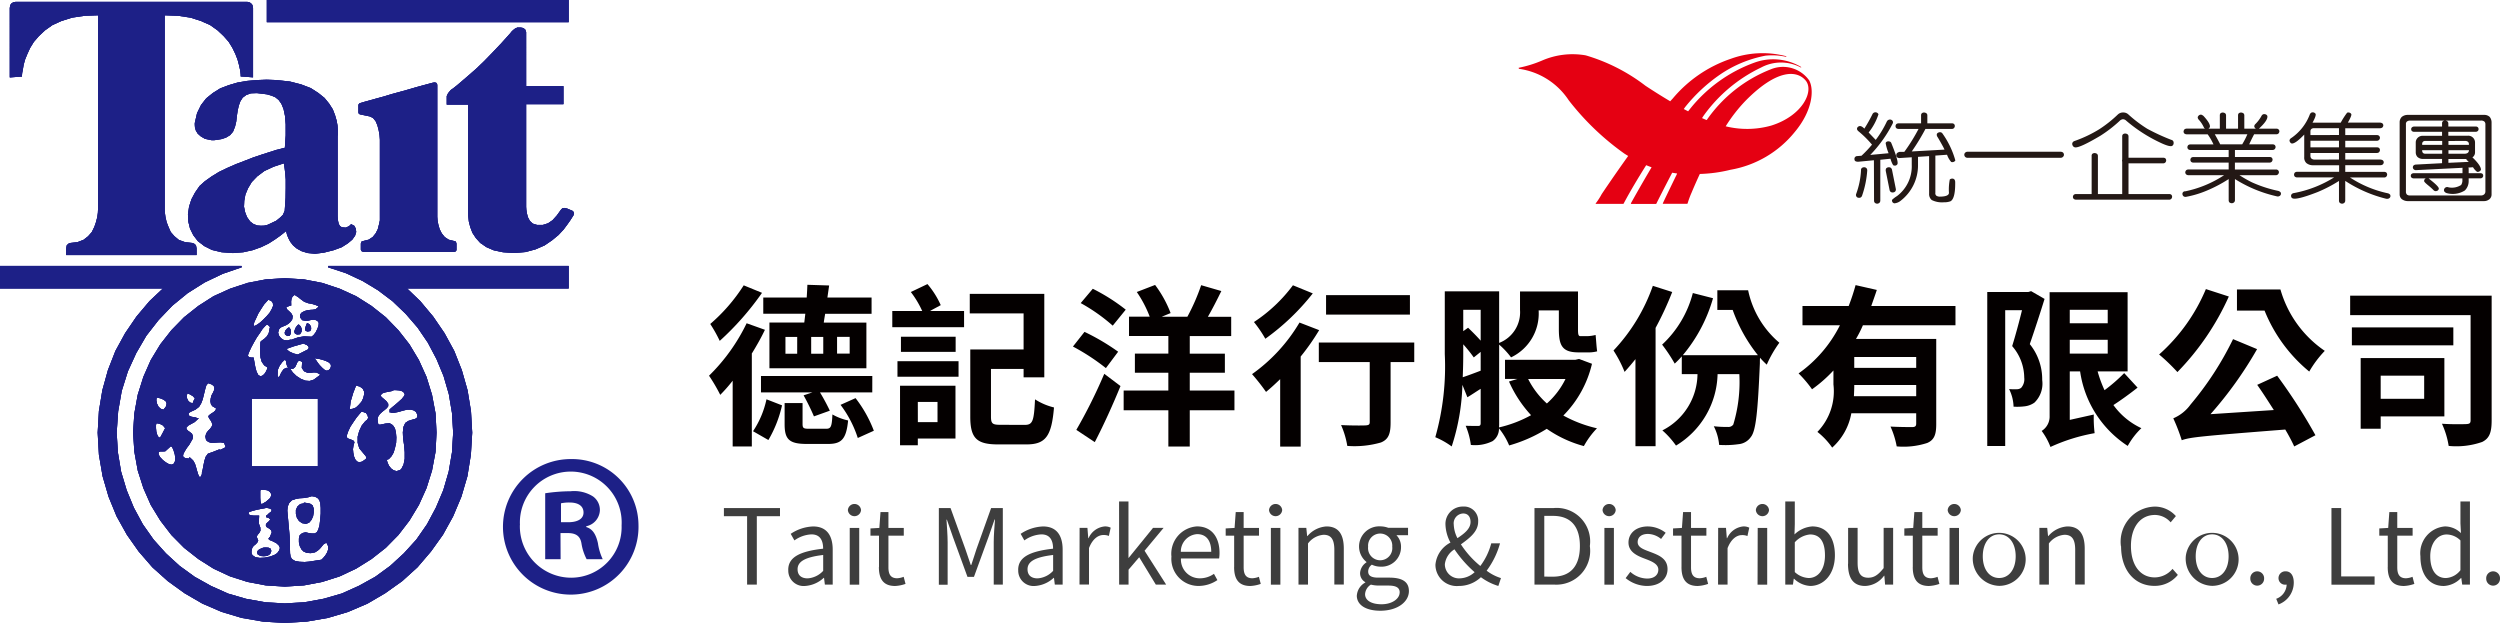
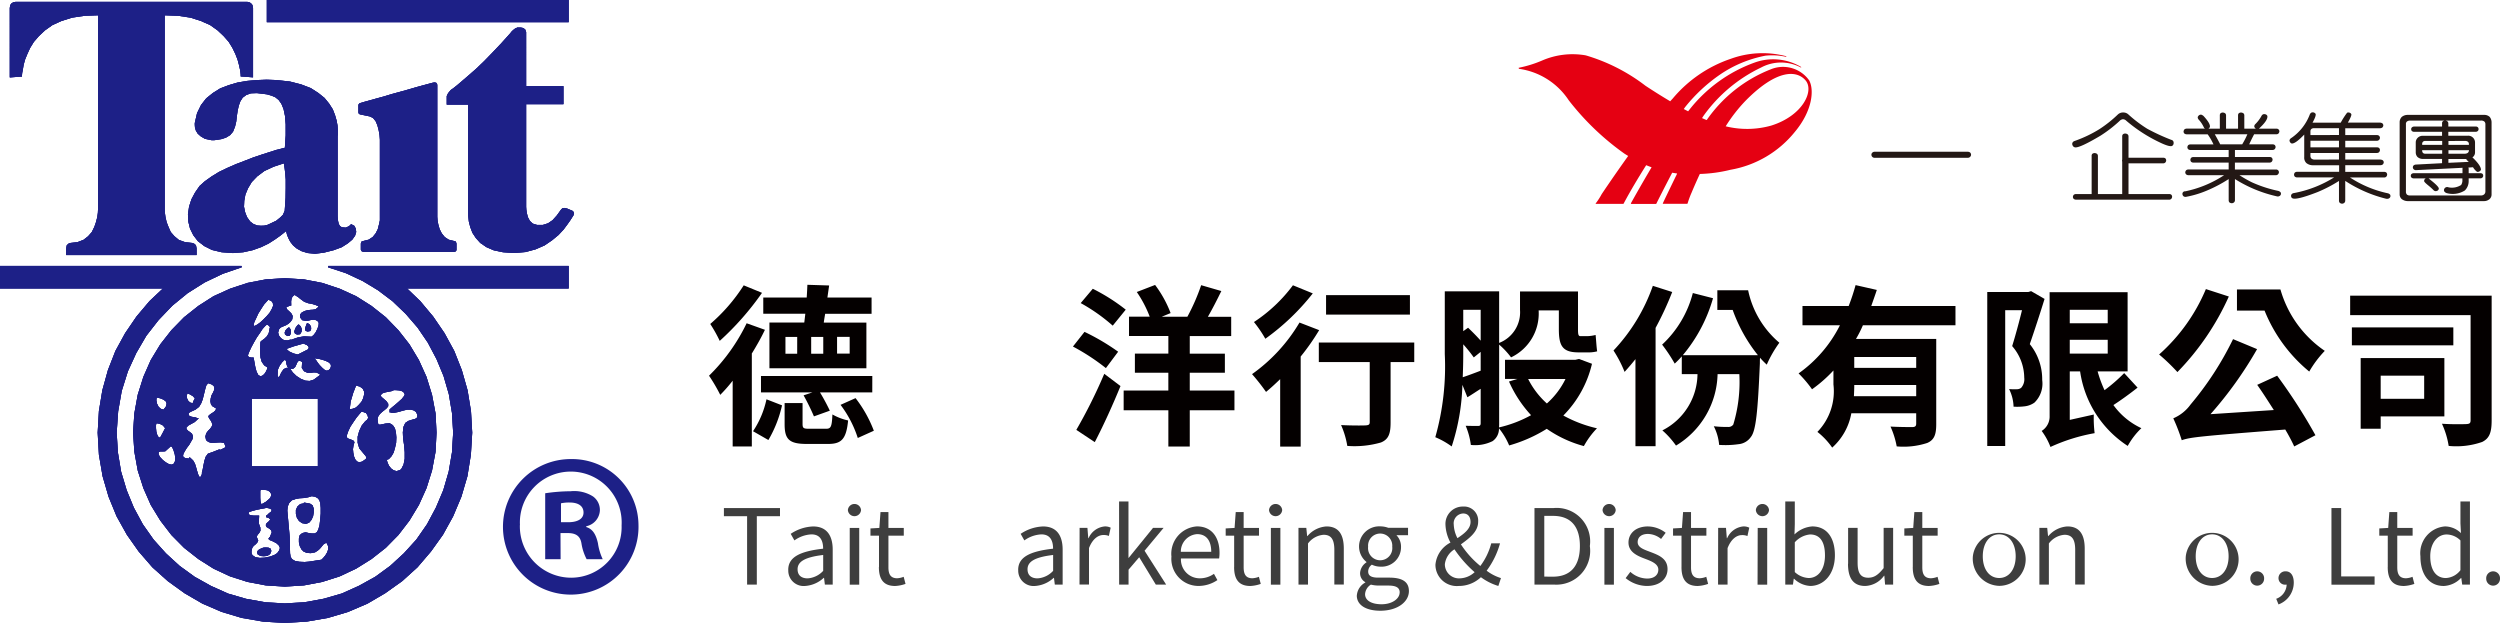
<svg xmlns="http://www.w3.org/2000/svg" width="135.273" height="33.707" viewBox="0 0 135.273 33.707">
  <defs>
    <clipPath id="a">
      <rect width="135.273" height="33.707" transform="translate(0 0)" fill="none" />
    </clipPath>
  </defs>
  <g transform="translate(0 0)">
    <g clip-path="url(#a)">
-       <path d="M104.382,8.448l-.6.039v.442a2.416,2.416,0,0,1-.942,1.936.609.609,0,0,1-.344.137.189.189,0,0,1-.1-.069.232.232,0,0,1-.022-.115,1.538,1.538,0,0,1,.269-.207,2.011,2.011,0,0,0,.8-1.682V8.51l-.626.04a.219.219,0,0,1-.149-.028.153.153,0,0,1-.063-.115.192.192,0,0,1,.04-.121.334.334,0,0,1,.144-.069h.252a9.832,9.832,0,0,0,.77-1.24h-1.074a.211.211,0,0,1-.126-.039.159.159,0,0,1-.046-.116.184.184,0,0,1,.046-.109.2.2,0,0,1,.126-.04h1.211v-.43a.155.155,0,0,1,.041-.115.2.2,0,0,1,.126-.041.264.264,0,0,1,.12.041.144.144,0,0,1,.052.115v.43h1.32a.188.188,0,0,1,.121.034.157.157,0,0,1,.046.115.188.188,0,0,1-.046.11.165.165,0,0,1-.121.045h-1.423a11.406,11.406,0,0,1-.741,1.218l1.774-.1c-.027-.053-.053-.107-.08-.16-.157-.284-.26-.463-.311-.54a.211.211,0,0,1-.028-.127.119.119,0,0,1,.069-.085A.2.2,0,0,1,105,7.156a.155.155,0,0,1,.109.073,4.684,4.684,0,0,1,.694,1.453.185.185,0,0,1-.1.081.182.182,0,0,1-.126,0,1.178,1.178,0,0,1-.224-.39l-.632.045v2.016a.167.167,0,0,0,.069.166.372.372,0,0,0,.155.04c.341,0,.511-.072.511-.206a2.792,2.792,0,0,1,.046-.724.217.217,0,0,1,.155-.045.142.142,0,0,1,.11.069.289.289,0,0,1,.027.125V9.94q0,.792-.246.947a.933.933,0,0,1-.362.058,1.237,1.237,0,0,1-.66-.121.42.42,0,0,1-.143-.35Zm-2.986.223-.849.081a.332.332,0,0,1-.138-.024.11.11,0,0,1-.064-.1.154.154,0,0,1,.029-.126.158.158,0,0,1,.132-.057l.218-.018a6.421,6.421,0,0,0,.569-.6,5.663,5.663,0,0,0-.73-.722A.242.242,0,0,1,100.484,7a.135.135,0,0,1,.028-.115.18.18,0,0,1,.109-.063c.069-.011.155.034.258.138a8.214,8.214,0,0,0,.443-.792.175.175,0,0,1,.109-.086.184.184,0,0,1,.212.1,3.1,3.1,0,0,1-.533.988l.384.4a5.52,5.52,0,0,0,.6-.993.191.191,0,0,1,.229-.1.167.167,0,0,1,.093.08.146.146,0,0,1-.007.132,7.039,7.039,0,0,1-1.211,1.694l.993-.092a2.486,2.486,0,0,1-.16-.551.129.129,0,0,1,.08-.081.191.191,0,0,1,.137,0,.137.137,0,0,1,.093.091q.413,1.015.322,1.142a.181.181,0,0,1-.1.069.215.215,0,0,1-.126-.023,1.237,1.237,0,0,1-.144-.35l-.551.057v2.21a.172.172,0,0,1-.051.122.211.211,0,0,1-.121.045.225.225,0,0,1-.12-.045.166.166,0,0,1-.047-.122Zm-.7.54a.157.157,0,0,1,.052-.126.22.22,0,0,1,.126-.035.172.172,0,0,1,.12.051.179.179,0,0,1,.041.121,5.21,5.21,0,0,1-.276,1.356.182.182,0,0,1-.081.108.187.187,0,0,1-.131.012.132.132,0,0,1-.1-.069.151.151,0,0,1-.012-.132,4.359,4.359,0,0,0,.264-1.286m1.676-.023.207,1.033a.165.165,0,0,1-.029.132.159.159,0,0,1-.109.058.206.206,0,0,1-.126-.017.17.17,0,0,1-.075-.116l-.207-1.033a.249.249,0,0,1,.018-.126.2.2,0,0,1,.247-.045.179.179,0,0,1,.074.114" fill="#231815" />
-       <path d="M106.474,8.211H111.5a.216.216,0,0,1,.126.041.165.165,0,0,1,.052.12.148.148,0,0,1-.052.115.167.167,0,0,1-.126.051h-5.029a.17.17,0,0,1-.132-.045.165.165,0,0,1-.052-.121.147.147,0,0,1,.052-.115.178.178,0,0,1,.132-.046" fill="#231815" />
+       <path d="M106.474,8.211a.216.216,0,0,1,.126.041.165.165,0,0,1,.052.12.148.148,0,0,1-.052.115.167.167,0,0,1-.126.051h-5.029a.17.17,0,0,1-.132-.045.165.165,0,0,1-.052-.121.147.147,0,0,1,.052-.115.178.178,0,0,1,.132-.046" fill="#231815" />
      <path d="M114.883,6.45a.3.3,0,0,0-.2.1,7.144,7.144,0,0,1-1.027.792q-1.188.706-1.4.626a.171.171,0,0,1-.109-.1.173.173,0,0,1-.011-.138.189.189,0,0,1,.114-.1,6.87,6.87,0,0,0,1.332-.632A6.654,6.654,0,0,0,114.59,6.2a.408.408,0,0,1,.293-.114.4.4,0,0,1,.275.1,7.01,7.01,0,0,0,1.028.781,11.289,11.289,0,0,0,1.3.6.149.149,0,0,1,.116.092.23.23,0,0,1-.006.167.544.544,0,0,1-.046.057c-.08.068-.329,0-.746-.206a8.1,8.1,0,0,1-1.752-1.143.255.255,0,0,0-.171-.081M113.177,10.5V8.437a.143.143,0,0,1,.04-.115.2.2,0,0,1,.126-.04.263.263,0,0,1,.122.04.147.147,0,0,1,.051.115V10.5h1.315V8.748a.2.2,0,0,1,0-.116V7.381a.153.153,0,0,1,.04-.115A.2.2,0,0,1,115,7.225a.249.249,0,0,1,.12.041.147.147,0,0,1,.052.115V8.535h1.872a.192.192,0,0,1,.121.033.162.162,0,0,1,.045.116.182.182,0,0,1-.045.109.167.167,0,0,1-.121.046h-1.872V10.5h2.194a.185.185,0,0,1,.12.034.154.154,0,0,1,.045.115.176.176,0,0,1-.045.109.159.159,0,0,1-.12.047h-5.03a.223.223,0,0,1-.126-.041.155.155,0,0,1-.046-.115.188.188,0,0,1,.046-.109.2.2,0,0,1,.126-.04Z" fill="#231815" />
      <path d="M120.931,9.689v1.142a.161.161,0,0,1-.051.121.207.207,0,0,1-.121.045.242.242,0,0,1-.121-.04.171.171,0,0,1-.046-.126V9.689a7.462,7.462,0,0,1-1.142.607,5.35,5.35,0,0,1-1.142.35.186.186,0,0,1-.144-.016.16.16,0,0,1-.069-.1.138.138,0,0,1,.149-.178,6.041,6.041,0,0,0,2.1-.872h-1.929a.192.192,0,0,1-.126-.046.154.154,0,0,1-.046-.109.188.188,0,0,1,.046-.109.181.181,0,0,1,.126-.046h2.176V8.8h-1.9a.215.215,0,0,1-.127-.04.169.169,0,0,1-.045-.115.194.194,0,0,1,.045-.109.206.206,0,0,1,.127-.039h1.9v-.38h-2.061a.207.207,0,0,1-.126-.04.152.152,0,0,1-.046-.115.182.182,0,0,1,.046-.109.2.2,0,0,1,.126-.04h1.24a3.188,3.188,0,0,0-.315-.545h-1.132a.209.209,0,0,1-.126-.041.152.152,0,0,1-.046-.115A.209.209,0,0,1,118.2,7a.2.2,0,0,1,.126-.04h.988a.153.153,0,0,1-.069-.075,1.618,1.618,0,0,0-.281-.419.183.183,0,0,1-.047-.127.19.19,0,0,1,.07-.1.163.163,0,0,1,.12-.035.368.368,0,0,1,.127.075c.26.284.373.484.338.6a.205.205,0,0,1-.074.082h.615V6.244a.159.159,0,0,1,.039-.115.206.206,0,0,1,.126-.04.252.252,0,0,1,.121.04.149.149,0,0,1,.051.115v.718h.649V6.244a.159.159,0,0,1,.04-.115.207.207,0,0,1,.127-.04.256.256,0,0,1,.121.04.149.149,0,0,1,.051.115v.718h.621c-.054-.047-.081-.084-.081-.116a.159.159,0,0,1,.051-.125,1.869,1.869,0,0,0,.339-.449.18.18,0,0,1,.1-.091.2.2,0,0,1,.133.011.154.154,0,0,1,.085.086V6.29c.019.149-.133.373-.458.672h.941a.165.165,0,0,1,.121.04.15.15,0,0,1,.046.108.2.2,0,0,1-.046.11.163.163,0,0,1-.121.046h-1.2c-.083.157-.173.338-.268.545h1.262a.172.172,0,0,1,.12.035.154.154,0,0,1,.047.114.184.184,0,0,1-.047.109.155.155,0,0,1-.12.046h-2.032v.38H122.8a.182.182,0,0,1,.121.034.153.153,0,0,1,.046.114.185.185,0,0,1-.046.109.163.163,0,0,1-.121.046h-1.871v.374h2.216a.164.164,0,0,1,.121.04.157.157,0,0,1,.045.115.179.179,0,0,1-.045.1.151.151,0,0,1-.121.053h-1.969a6.429,6.429,0,0,0,.671.384,6.923,6.923,0,0,0,1.43.466.246.246,0,0,1,.126.08.143.143,0,0,1-.068.2.181.181,0,0,1-.144.012,7.179,7.179,0,0,1-2.262-.935m-.8-1.878h1.195a4.115,4.115,0,0,0,.28-.545H119.84c.169.3.266.485.293.545" fill="#231815" />
      <path d="M126.307,9.6H124.3a.209.209,0,0,1-.126-.04.158.158,0,0,1-.045-.115.183.183,0,0,1,.045-.109.2.2,0,0,1,.126-.04h2.268V8.941h-1.4a.549.549,0,0,1-.373-.12.4.4,0,0,1-.115-.322V7.282c-.314.329-.535.49-.666.483a.127.127,0,0,1-.1-.076.134.134,0,0,1-.022-.126A.24.24,0,0,1,124,7.455a2.705,2.705,0,0,0,.982-1.263.214.214,0,0,1,.087-.1.206.206,0,0,1,.126-.006.192.192,0,0,1,.1.075c.027.068-.029.228-.166.477h1.526A4.034,4.034,0,0,1,127,6.1a.159.159,0,0,1,.127-.005.162.162,0,0,1,.1.08q.029.069-.144.384a.424.424,0,0,0-.04.076h1.733a.255.255,0,0,1,.133.04.156.156,0,0,1,.051.108.183.183,0,0,1-.046.109.2.2,0,0,1-.138.047H126.9V7.31h1.71a.166.166,0,0,1,.122.041.155.155,0,0,1,.045.115.188.188,0,0,1-.045.1.159.159,0,0,1-.122.052H126.9v.355h1.71a.191.191,0,0,1,.122.035.156.156,0,0,1,.045.116.194.194,0,0,1-.045.108.164.164,0,0,1-.122.045H126.9v.357H128.8a.27.27,0,0,1,.131.04.153.153,0,0,1,.052.109.185.185,0,0,1-.046.109.2.2,0,0,1-.137.046H126.9V9.3h2.1a.19.19,0,0,1,.121.034.159.159,0,0,1,.046.115.188.188,0,0,1-.046.11.162.162,0,0,1-.121.045h-1.843a6.009,6.009,0,0,0,2.05.855.232.232,0,0,1,.12.075.151.151,0,0,1,.012.115.157.157,0,0,1-.086.092.232.232,0,0,1-.144.012,7.138,7.138,0,0,1-2.21-.965v1.067a.172.172,0,0,1-.051.122.208.208,0,0,1-.121.045.229.229,0,0,1-.121-.045.165.165,0,0,1-.046-.122V9.791a7.592,7.592,0,0,1-1.154.6q-1.176.458-1.372.333a.121.121,0,0,1-.063-.1.134.134,0,0,1,.028-.115.19.19,0,0,1,.122-.062,6.257,6.257,0,0,0,2.181-.851m.258-2.291V6.938h-1.332a.219.219,0,0,0-.166.045.177.177,0,0,0-.046.138V7.31Zm0,.311h-1.544v.355h1.544Zm0,1.016V8.28h-1.544v.138a.215.215,0,0,0,.052.161.28.28,0,0,0,.189.058Z" fill="#231815" />
      <path d="M134.406,10.882h-4.111a.543.543,0,0,1-.338-.109.328.328,0,0,1-.114-.264V6.627a.409.409,0,0,1,.114-.3.5.5,0,0,1,.338-.11h4.111a.418.418,0,0,1,.311.11.479.479,0,0,1,.1.3v3.882a.335.335,0,0,1-.109.264.456.456,0,0,1-.3.109m-.177-4.357h-3.835a.261.261,0,0,0-.166.057.175.175,0,0,0-.047.138v3.633a.229.229,0,0,0,.052.173.234.234,0,0,0,.161.051h3.835a.262.262,0,0,0,.189-.063.215.215,0,0,0,.063-.161V6.72a.194.194,0,0,0-.057-.144.272.272,0,0,0-.195-.051m-2.968,3.128h-.655a.2.2,0,0,1-.12-.04.126.126,0,0,1-.041-.1.119.119,0,0,1,.041-.1.18.18,0,0,1,.12-.041h2.635V9.136a.232.232,0,0,1,.006-.057l-2.5.126a.163.163,0,0,1-.132-.034.144.144,0,0,1-.058-.1.149.149,0,0,1,.035-.115.217.217,0,0,1,.137-.052l1.407-.074V8.6h-1.022a.433.433,0,0,1-.31-.109.366.366,0,0,1-.092-.259V7.707a.351.351,0,0,1,.115-.259.377.377,0,0,1,.287-.1h1.022V7.133h-1.51a.209.209,0,0,1-.121-.04.145.145,0,0,1-.04-.1.126.126,0,0,1,.04-.1.17.17,0,0,1,.121-.045h1.51V6.679a.144.144,0,0,1,.04-.114.2.2,0,0,1,.127-.04.252.252,0,0,1,.12.04.143.143,0,0,1,.052.114v.167h1.481a.156.156,0,0,1,.115.04.132.132,0,0,1,.04.1.125.125,0,0,1-.04.1.158.158,0,0,1-.115.046h-1.481v.212h1.045a.367.367,0,0,1,.4.362v.528a.331.331,0,0,1-.11.259.036.036,0,0,0-.028.022l.017.018q.442.43.442.649a.181.181,0,0,1-.08.091.176.176,0,0,1-.132.024.887.887,0,0,1-.219-.248l-.252.018a.157.157,0,0,1,.018.068v.235h.631a.174.174,0,0,1,.114.035.129.129,0,0,1,.04.1.12.12,0,0,1-.04.1.153.153,0,0,1-.114.046h-.631v.155a.709.709,0,0,1-.207.5,1.231,1.231,0,0,1-.982.143.247.247,0,0,1-.126-.086.144.144,0,0,1-.012-.127.173.173,0,0,1,.235-.1.919.919,0,0,0,.684-.127.452.452,0,0,0,.068-.27V9.653H131.4a.091.091,0,0,1,.045.03c.349.27.521.445.517.521a.151.151,0,0,1-.051.1.237.237,0,0,1-.121.04.177.177,0,0,1-.126-.069c-.065-.065-.144-.136-.235-.212-.173-.138-.259-.225-.259-.259A.131.131,0,0,1,131.2,9.7l.024-.029.04-.017m2.245-.964a.131.131,0,0,1-.058-.086h-.97v.206l1.1-.051a.64.64,0,0,0-.069-.069m-1.367-.373v-.19h-1.085a.225.225,0,0,0,.04.143.179.179,0,0,0,.144.047Zm.339-.19v.19h.9a.269.269,0,0,0,.154-.052.219.219,0,0,0,.057-.138Zm-.339-.287V7.627h-.9a.177.177,0,0,0-.144.046.174.174,0,0,0-.04.12v.046Zm.339-.212v.212h1.107V7.793a.16.16,0,0,0-.051-.12.233.233,0,0,0-.16-.046Z" fill="#231815" />
      <path d="M97.882,4.335a1.734,1.734,0,0,0-2.059-.587,7.581,7.581,0,0,0-3.464,2.734.025.025,0,0,1-.034.008c-.07-.03-.147-.062-.229-.1.029-.047.057-.089.081-.125a8.139,8.139,0,0,1,3.116-2.612,2.277,2.277,0,0,1,2.138-.007c.016.012.054,0,.015-.029a2.957,2.957,0,0,0-2.5-.234,7.9,7.9,0,0,0-3.524,2.54l-.079.1L91.108,5.9c.044-.063.069-.1.069-.1a8.814,8.814,0,0,1,1.88-1.756,6.522,6.522,0,0,1,2.474-1.032,3.469,3.469,0,0,1,1.085.057s.031.018.039-.005-.018-.025-.018-.025a5.026,5.026,0,0,0-2.982.141,7.04,7.04,0,0,0-3.148,2.155c-.043.045-.087.094-.133.145-.394-.234-.839-.51-1.338-.839A9.867,9.867,0,0,0,85.8,2.995a4.144,4.144,0,0,0-2.365.283,6.346,6.346,0,0,1-1.241.386c-.047,0,0,.06,0,.06a3.866,3.866,0,0,1,2.688,1.7,14.184,14.184,0,0,0,3.008,2.885c.068.044.138.087.209.13-.8,1.118-1.431,2.062-1.431,2.062a3.758,3.758,0,0,1-.321.5c-.031.029.016.029.016.029h1.456c.045,0,.045-.034.045-.034.349-.657.778-1.373,1.209-2.057.1.04.194.077.293.113-.63,1.061-1.115,1.939-1.115,1.939a.03.03,0,0,0,.013.043h1.324a.04.04,0,0,0,.043-.026c.031-.074.4-.8.85-1.663.082.014.164.028.247.039.02,0,.016.017.012.027-.394.808-.711,1.467-.767,1.595-.007.014.014.021.014.021h1.3c0-.005.022,0,.027-.018a4.886,4.886,0,0,1,.213-.578c.153-.367.295-.684.443-1.006a.035.035,0,0,1,.026-.013,7.679,7.679,0,0,0,1.636-.225A5.729,5.729,0,0,0,97.123,7.13c.947-1.136,1.059-2.278.759-2.8M95.823,6.8a4.82,4.82,0,0,1-2.44.036c-.005,0-.005-.01,0-.014a8.426,8.426,0,0,1,1.066-1.369c1.728-1.753,2.79-1.637,3.246-1.106.483.559-.14,1.917-1.87,2.453" fill="#e50012" />
      <path d="M14.391,29.624l.138.009.12.06.034.124-.066.161-.149.1-.191.021-.181-.015L13.947,30l-.042-.117.058-.111.112-.068.114-.051.081-.025Zm.03-2.145-.12.027-.2.035-.225.047-.211.056-.168.052-.05.053.02.087.1.045.147.016h.151l.159,0-.02.413.039.122.044.114.007.169-.07.127-.093.106-.039.1.082.2-.054.113-.09.094-.109.086-.074.111-.037.168v.08l.01.069.048.078.151.1.235.04.265-.013.3-.06.231-.088L15,29.931l.115-.163.031-.125-.057-.127-.121-.115-.138-.076-.15-.073-.074-.021-.091-.078.054-.05v-.04l.037-.011.1-.253-.03-.1-.066-.065-.094-.064-.093-.054-.044-.107.044-.094.078-.068.069-.066.04-.05v-.035l-.073-.07-.139-.044V27.9l.051-.024.1-.1.123-.094.035-.106-.13-.066ZM16.5,27.2l.137.025.142.027.136.091.061.177,0,.207-.035.212-.09.194-.126.15-.17.062-.208-.037-.167-.118-.116-.174-.054-.215,0-.21.082-.181.151-.137.2-.038V27.2Zm.368-.352-.2.062-.232.038-.234.014-.212.04-.194.066-.147.148-.081.194-.021.219.129,1.419.02.886.027.182.073.136.17.1.242.045.282.012.236-.02.643-.1h.019l.106-.105.11-.131.1-.166.053-.162V29.56l-.075-.162-.034-.028-.15.089-.095.123L17.3,29.7l-.107.094-.151.094-.226.043-.213-.014-.175-.074-.117-.117-.095-.188-.043-.2v-.2l.043-.177.14-.117.179-.043.178.043.16.021h.152l.118-.064.08-.146.067-.243.033-.286.03-.331v-.319l-.023-.257-.054-.165-.1-.112-.137-.067ZM14.1,26.5l-.017.08,0,.163v.2l.011.178.04.138.028.021.086-.05.133-.075.119-.1.117-.108.05-.115v-.118l-.076-.114-.132-.072-.181-.024ZM17.2,21.575H13.623v3.654H17.2ZM9.251,24.14l-.312.281-.135.008H8.667l-.084.038,0,.009v.118l.082.142.146.156.168.129.16.091.138.03.114-.043.073-.129.021-.18-.03-.21-.064-.212L9.317,24.2ZM8.473,22.9l-.031.089v.175l.017.189.05.177.071.126.082.028L8.8,23.43l.135-.262-.117-.146-.167-.086Zm11.081-.618-.1.115-.165.2-.162.236-.167.253-.12.255-.071.209.007.127.064.052.133.049.138.052.07.092-.054.191L19.1,24.3l.017.2.039.195.069.165.093.11.122.042.157-.036.191-.136.03-.047v-.06l-.03-.056-.348-.418-.088-.3v-.329l.083-.308.141-.3.184-.227.1-.079.061-.1-.033-.136-.079-.13-.147-.054-.053-.018ZM8.479,21.508l-.02.142.036.189.085.171.122.11.146.046L8.976,22l.04-.158-.04-.118-.128-.1-.181-.072Zm1.668-.223L10.1,21.4l.024.164.066.13.1.089.132.032.016-.032.037-.1.057-.106.017-.015-.108-.122-.151-.094Zm11.171-.177-.137.059L21,21.2l-.159.033-.14.047-.083.08-.01.066.042.061.069.056.188.162.1.146v.128l-.079.105-.117.1-.128.1-.133.124-.091.14-.027.132.017.153.018.123.086.027.319-.067.212-.017.173.106.114.172.054.227.023.263-.012.293-.059.261-.075.262-.115.2-.144.156-.115.04.039.141.076.174.121.154.138.1.157.044.19-.061.068-.059.12-.236.061-.311v-.358l-.031-.371-.056-.364-.014-.339.033-.293.1-.214.164-.111.187-.06.178-.049.083-.043.04-.074,0-.107-.075-.157-.13-.083-.148-.036-.2,0-.165.038-.17.047-.068.021-.137.033-.162.03-.134,0-.057-.022h-.057v-.156l.134-.117.17-.138.178-.155.178-.16.111-.139.054-.1-.054-.11-.094-.071-.155-.042-.147-.012Zm-2.051-.248-.155.4-.138.461-.05.419.157-.02.182-.071.15-.145.146-.165.093-.191.046-.188v-.181l-.073-.15-.153-.109Zm-8-.126-.093.1-.045.126-.034.135-.067.274-.061.242-.08.209-.116.194-.189.147-.261.12-.088.054-.035.061.035.095.107.052.145.03.131.019.034.035h.112l-.229.211-.181.1-.166.091-.11.117.027.086.071.075.1.07.114.092.054.137-.023.147-.093.162-.092.16-.127.165-.1.163-.08.143-.023.112.023.077.114.057.208.021v-.087l.2.189.1.172.067.217.056.2.055.175.061.12.056.021.024-.057.04-.069.022-.063-.013-.029.05-.2.042-.228.049-.239.071-.221.12-.165.282-.1.252-.1.043-.019.064-.009.024.017h.016l.067-.036.1-.045.08-.046.024-.057-.024-.052-.027-.073-.019-.057-.058-.013-.127-.022-.164.007-.189.015h-.18l-.147-.048-.118-.1-.036-.191.043-.167.1-.139.118-.118.077-.11.043-.107-.043-.13-.02-.047-.054-.079-.064-.092-.04-.09.028-.064.117-.089.142-.09.1-.094.036-.1-.087-.056-.118-.069-.076-.106-.031-.164.017-.149.047-.172.077-.139.061-.137.016-.123-.037-.108L11.45,20.8Zm4.968-1.208h-.073l-.033.029-.054.073-.04.1-.062.128-.115.1H15.7l.145.2.2.191.232.15.249.1.229.017.226-.073.349-.26-.071-.056-.128-.065-.146-.009-.152.018h-.2l-.18-.081-.124-.183.019-.325Zm-.818-.068-.137.125-.148.2-.1.229-.01.3.01.063.016.026.035-.009.045-.034.047-.111.08-.144.1-.135.165-.068h.083l-.062-.072-.045-.139-.013-.125-.048-.091Zm1.607-.076V19.4l.079.088.089.134.107.137.14.144.114.1.114.054.107-.021.1-.1.037-.132-.028-.11-.1-.089-.151-.074-.181-.062-.181-.046L17.1,19.4Zm-.6-.793-.529.15-.4.142.147.132.242.113.233.056.548-.278.045-.087-.031-.078-.073-.068-.1-.043Zm-1.99-1.025-.1.093-.13.145-.143.219-.167.24-.153.266-.14.259-.109.234-.064.162-.01.085.054.047.113.031h.138l.045.255.048.261.065.247.095.184.113.066.1-.028.107-.083.086-.127.064-.134.031-.1-.181-.118-.133-.189-.068-.235-.021-.268v-.255l.014-.242.007-.083.05-.05.165-.121.136-.133.092-.16.054-.262-.011-.027.037-.012-.037-.07-.069-.065Zm.086-1.345-.086.091-.148.167-.151.233-.16.257-.112.245-.1.209-.042.159.028.057.05-.01.118-.063.163-.118.165-.153.185-.186.158-.184.116-.2.072-.173-.013-.154-.08-.108Zm1.133,1.5.069.1.021.122-.008.122-.074.113-.107.007-.132-.08-.019-.111.045-.115.078-.09.09-.068Zm.524-.154.1.1.051.144-.012.143-.08.132-.16.019-.116-.052-.039-.11.032-.1L16,17.727l.065-.09.067-.073Zm.469-.08.113.072.07.118.008.128-.05.109-.151.029-.106-.046-.028-.1.028-.1.038-.113.039-.089Zm-.71-1.528-.115.1-.048.115-.019.139.005.225H15.7l-.128.054-.084.03.037.108.083.079.092.084.08.089.057.122-.021.171-.089.137-.119.107-.13.08-.147.061-.141.061-.085.09-.056.183.044.162.111.145.154.1.193.022.068-.022.116-.024.045.006h.033v-.017l.313-.108.322-.057.408.021.108-.086.112-.144.1-.2.061-.183.01-.14-.057-.086-.089-.056L17,17.3l-.144.008-.167.04-.167.009-.17-.032-.109-.143-.011-.156.092-.112.148-.081.156-.046.163-.02.13-.007.164-.028.054-.052.08-.062.017-.044-.16-.071-.192-.058-.2-.036-.213-.074-.186-.136-.184-.144Zm-.578-7.12-.549.182-.5.231-.389.29-.3.312-.2.336-.141.337-.062.336-.014.326.06.294.1.261.168.239.187.143.206.076.191.015.184-.007.164-.038.088-.04.033-.014.362-.172.222-.18.144-.146.059-.137.035-.083v-.025l.045-.667.008-.553V9.706L15.43,9.35,15.4,9.1l-.027-.182ZM30.77,14.388v1.221H22.027l.713.683.7.837.615.9.524.961.412,1.042.308,1.082.186,1.129.067,1.169L25.48,24.6l-.188,1.168-.326,1.107-.446,1.061-.552,1-.648.906-.732.856-.827.748-.92.655-.962.563-1.048.448-1.086.323-1.154.2-1.178.071-1.179-.071-1.154-.2L12,33.113l-1.04-.448L9.987,32.1l-.907-.655L8.248,30.7l-.742-.856-.639-.906-.558-1-.435-1.061-.323-1.107-.2-1.168-.067-1.192.067-1.169.187-1.129.3-1.082.407-1.042.526-.961.614-.9.706-.837.726-.683H0V14.388H13.07l.007.076-1.03.353-.978.468-.914.577-.824.673-.751.784-.662.849-.546.937-.452.987-.332,1.057-.194,1.107-.08,1.155.066,1.073.174,1.039.3,1,.388.945.486.9.585.83.667.744.743.68.812.589.879.491.925.416.98.284,1.025.184,1.066.064,1.07-.064L17.5,32.4l.988-.284.928-.416.886-.491.808-.589.741-.68.677-.744.577-.83.481-.9.4-.945.291-1,.178-1.039.064-1.073-.064-1.067-.171-1.019L24,20.346l-.381-.916-.468-.886-.556-.817-.647-.748-.711-.681-.785-.592-.841-.507-.9-.419-.96-.316.014-.076Zm-15.357.664,1.034.065.988.191.943.312.894.408.832.526.772.611.68.7.6.766.511.852.41.908.3.968.191,1.01.053,1.041-.053,1.038-.191,1.015-.3.952-.41.908-.511.846-.6.782-.68.691-.772.606-.832.52-.894.42-.943.3-.988.188-1.034.065-1.032-.065-.99-.188-.939-.3-.9-.42-.821-.52-.771-.606-.684-.691-.6-.782-.517-.846-.4-.908-.305-.952-.184-1.015L7.2,23.411l.068-1.041.184-1.01.305-.968.4-.908.517-.852.6-.766.684-.7.771-.611.821-.526.9-.408.939-.312.99-.191ZM23.5,4.459l.1.018.052.069.009.067v7.119l.015.2.04.215.073.254.114.227.162.2.217.143.3.073.029.007.058.029.03.1v.355l-.03.059-.087.037H19.665l-.093-.037-.034-.053-.014-.03v-.336l.035-.1.074-.029.032-.007.288-.073.215-.143.162-.2.113-.227.064-.254.047-.215,0-.2V7.776l0-.217-.019-.252-.045-.259-.07-.269-.093-.219-.139-.172L20.012,6.3l-.54-.113-.059-.038-.019-.065V5.668l.043-.062.031-.022.07-.02.181-.055L20,5.432l.357-.1.407-.111.436-.132.458-.125.447-.125.413-.121.365-.1.305-.082.2-.054Zm-9.07-.147.522.019.732.08.609.156.523.2.407.263.338.271.248.306.2.313.122.317.083.29.047.253.017.241v.291l-.009.034v4.368l.009.116.017.138.037.158.071.111.09.058.21.023.159-.069.083-.061.051-.062.177.094.078.148.024.183-.061.2-.151.214-.238.2-.332.211-.436.161-.537.135-.472.058-.4-.038-.326-.1-.26-.142-.2-.168-.155-.2-.1-.19-.075-.182-.037-.148-.01-.065-.12.1-.208.163-.282.2-.338.216-.4.194-.466.167-.509.112-.557.044-.61-.044-.524-.124-.42-.211-.346-.267-.247-.323-.178-.361L10.192,12l-.022-.4.059-.413.128-.4.2-.375.248-.355.279-.249.362-.258.4-.246.45-.217.479-.209.486-.187.476-.185.449-.149.4-.128.341-.112.279-.068.163-.045L15.413,8l.045-.684V6.73l-.038-.461L15.343,5.9l-.117-.285-.143-.2-.176-.148-.2-.087-.257-.075-.271-.034L13.9,5.038l-.326.012-.249.09-.193.142-.127.2-.085.234-.061.273-.043.294-.033.293-.064.27-.108.275-.16.19-.222.134-.231.078-.224.039-.188.024h-.137l-.058-.012-.3-.063-.226-.133L10.7,7.233l-.1-.163-.051-.17-.01-.139v-.1l.01-.048.113-.491.215-.439.28-.36.358-.289.4-.251.46-.175.476-.141.519-.089.524-.046ZM28.054,1.49l.125,0,.125.024.112.076.054.147V4.659h2.017v.98H28.47V11.2l.01.147.027.186.057.22.105.2.157.147.228.07h.325l.276-.088.241-.165.232-.256.227-.315.021-.02.048-.052.119-.022.134.029.194.082.1.042.034.025.024.034.032.081-.032.107-.058.09-.111.175-.16.227-.209.281-.274.293-.353.29-.4.272-.483.211-.544.147-.612.054-.608-.042-.5-.105-.4-.173-.331-.227-.239-.266-.185-.281-.118-.31-.077-.3-.032-.3-.011-.283V5.661H24.172V5.2l.071-.152.146-.177.131-.091.2-.157.283-.241.348-.3.409-.357.436-.417.454-.468.49-.517.489-.545.027-.043.1-.1.127-.1.125-.049ZM30.77,1.2H14.437V0H30.77ZM13.391.1l.027.01.064.01.095.053.083.1.032.163V4.185l-.669-.049V4.057l-.011-.115-.027-.183-.056-.252-.075-.281-.116-.3-.164-.34-.2-.324L12.1,1.951l-.332-.313-.4-.283-.49-.217L10.31.955l-.664-.1L8.912.827v10.5l.011.19.032.236.061.266.1.258.123.279.2.227.24.2.327.117.4.047.03.009.078.036.091.081.032.173V13.8H3.58v-.353l.031-.173.083-.081.068-.036.036-.009.4-.047.321-.124.248-.192.2-.227.137-.279.089-.258.069-.266.033-.236.009-.19V.827L4.577.854,3.9.955l-.58.183-.48.217-.4.283-.335.313-.274.316-.2.324-.156.34-.121.3-.077.281-.04.252-.037.183-.01.115v.079l-.662.049V.436L.553.273l.08-.1L.73.122.811.112.83.1Z" fill="#1d2087" />
      <path d="M34.548,28.408a3.667,3.667,0,1,1-3.634-3.568,3.595,3.595,0,0,1,3.634,3.568m-6.418,0a2.778,2.778,0,0,0,2.784,2.851,2.733,2.733,0,0,0,2.72-2.829,2.754,2.754,0,1,0-5.5-.022m2.2,1.849H29.5V26.69a9.609,9.609,0,0,1,1.373-.109,1.9,1.9,0,0,1,1.217.283.9.9,0,0,1,.369.762.922.922,0,0,1-.738.849v.043c.349.108.522.391.632.871a3.045,3.045,0,0,0,.259.868h-.87a2.781,2.781,0,0,1-.282-.868c-.066-.37-.284-.545-.741-.545h-.391Zm.021-2h.393c.457,0,.826-.153.826-.524,0-.324-.239-.543-.761-.543a2.119,2.119,0,0,0-.458.043Z" fill="#1d2087" />
      <path d="M14.391,29.624l.138.009.12.06.034.124-.066.161-.149.1-.191.021-.181-.015L13.947,30l-.042-.117.058-.111.112-.068.114-.051.081-.025Zm.03-2.145-.12.027-.2.035-.225.047-.211.056-.168.052-.05.053.02.087.1.045.147.016h.151l.159,0-.02.413.039.122.044.114.007.169-.07.127-.093.106-.039.1.082.2-.054.113-.09.094-.109.086-.074.111-.037.168v.08l.01.069.048.078.151.1.235.04.265-.013.3-.06.231-.088L15,29.931l.115-.163.031-.125-.057-.127-.121-.115-.138-.076-.15-.073-.074-.021-.091-.078.054-.05v-.04l.037-.011.1-.253-.03-.1-.066-.065-.094-.064-.093-.054-.044-.107.044-.094.078-.068.069-.066.04-.05v-.035l-.073-.07-.139-.044V27.9l.051-.024.1-.1.123-.094.035-.106-.13-.066ZM16.5,27.2l.137.025.142.027.136.091.061.177,0,.207-.035.212-.09.194-.126.15-.17.062-.208-.037-.167-.118-.116-.174-.054-.215,0-.21.082-.181.151-.137.2-.038V27.2Zm.368-.352-.2.062-.232.038-.234.014-.212.04-.194.066-.147.148-.081.194-.021.219.129,1.419.02.886.027.182.073.136.17.1.242.045.282.012.236-.02.643-.1h.019l.106-.105.11-.131.1-.166.053-.162V29.56l-.075-.162-.034-.028-.15.089-.095.123L17.3,29.7l-.107.094-.151.094-.226.043-.213-.014-.175-.074-.117-.117-.095-.188-.043-.2v-.2l.043-.177.14-.117.179-.043.178.043.16.021h.152l.118-.064.08-.146.067-.243.033-.286.03-.331v-.319l-.023-.257-.054-.165-.1-.112-.137-.067ZM14.1,26.5l-.017.08,0,.163v.2l.011.178.04.138.028.021.086-.05.133-.075.119-.1.117-.108.05-.115v-.118l-.076-.114-.132-.072-.181-.024ZM17.2,21.575H13.623v3.654H17.2ZM9.251,24.14l-.312.281-.135.008H8.667l-.084.038,0,.009v.118l.082.142.146.156.168.129.16.091.138.03.114-.043.073-.129.021-.18-.03-.21-.064-.212L9.317,24.2ZM8.473,22.9l-.031.089v.175l.017.189.05.177.071.126.082.028L8.8,23.43l.135-.262-.117-.146-.167-.086Zm11.081-.618-.1.115-.165.2-.162.236-.167.253-.12.255-.071.209.007.127.064.052.133.049.138.052.07.092-.054.191L19.1,24.3l.017.2.039.195.069.165.093.11.122.042.157-.036.191-.136.03-.047v-.06l-.03-.056-.348-.418-.088-.3v-.329l.083-.308.141-.3.184-.227.1-.079.061-.1-.033-.136-.079-.13-.147-.054-.053-.018ZM8.479,21.508l-.02.142.036.189.085.171.122.11.146.046L8.976,22l.04-.158-.04-.118-.128-.1-.181-.072Zm1.668-.223L10.1,21.4l.024.164.066.13.1.089.132.032.016-.032.037-.1.057-.106.017-.015-.108-.122-.151-.094Zm11.171-.177-.137.059L21,21.2l-.159.033-.14.047-.083.08-.01.066.042.061.069.056.188.162.1.146v.128l-.079.105-.117.1-.128.1-.133.124-.091.14-.027.132.017.153.018.123.086.027.319-.067.212-.017.173.106.114.172.054.227.023.263-.012.293-.059.261-.075.262-.115.2-.144.156-.115.04.039.141.076.174.121.154.138.1.157.044.19-.061.068-.059.12-.236.061-.311v-.358l-.031-.371-.056-.364-.014-.339.033-.293.1-.214.164-.111.187-.06.178-.049.083-.043.04-.074,0-.107-.075-.157-.13-.083-.148-.036-.2,0-.165.038-.17.047-.068.021-.137.033-.162.03-.134,0-.057-.022h-.057v-.156l.134-.117.17-.138.178-.155.178-.16.111-.139.054-.1-.054-.11-.094-.071-.155-.042-.147-.012Zm-2.051-.248-.155.4-.138.461-.05.419.157-.02.182-.071.15-.145.146-.165.093-.191.046-.188v-.181l-.073-.15-.153-.109Zm-8-.126-.093.1-.045.126-.034.135-.067.274-.061.242-.08.209-.116.194-.189.147-.261.12-.088.054-.035.061.035.095.107.052.145.03.131.019.034.035h.112l-.229.211-.181.1-.166.091-.11.117.027.086.071.075.1.07.114.092.054.137-.023.147-.093.162-.092.16-.127.165-.1.163-.08.143-.023.112.023.077.114.057.208.021v-.087l.2.189.1.172.067.217.056.2.055.175.061.12.056.021.024-.057.04-.069.022-.063-.013-.029.05-.2.042-.228.049-.239.071-.221.12-.165.282-.1.252-.1.043-.019.064-.009.024.017h.016l.067-.036.1-.045.08-.046.024-.057-.024-.052-.027-.073-.019-.057-.058-.013-.127-.022-.164.007-.189.015h-.18l-.147-.048-.118-.1-.036-.191.043-.167.1-.139.118-.118.077-.11.043-.107-.043-.13-.02-.047-.054-.079-.064-.092-.04-.09.028-.064.117-.089.142-.09.1-.094.036-.1-.087-.056-.118-.069-.076-.106-.031-.164.017-.149.047-.172.077-.139.061-.137.016-.123-.037-.108L11.45,20.8Zm4.968-1.208h-.073l-.033.029-.054.073-.04.1-.062.128-.115.1H15.7l.145.2.2.191.232.15.249.1.229.017.226-.073.349-.26-.071-.056-.128-.065-.146-.009-.152.018h-.2l-.18-.081-.124-.183.019-.325Zm-.818-.068-.137.125-.148.2-.1.229-.01.3.01.063.016.026.035-.009.045-.034.047-.111.08-.144.1-.135.165-.068h.083l-.062-.072-.045-.139-.013-.125-.048-.091Zm1.607-.076V19.4l.079.088.089.134.107.137.14.144.114.1.114.054.107-.021.1-.1.037-.132-.028-.11-.1-.089-.151-.074-.181-.062-.181-.046L17.1,19.4Zm-.6-.793-.529.15-.4.142.147.132.242.113.233.056.548-.278.045-.087-.031-.078-.073-.068-.1-.043Zm-1.99-1.025-.1.093-.13.145-.143.219-.167.24-.153.266-.14.259-.109.234-.064.162-.01.085.054.047.113.031h.138l.045.255.048.261.065.247.095.184.113.066.1-.028.107-.083.086-.127.064-.134.031-.1-.181-.118-.133-.189-.068-.235-.021-.268v-.255l.014-.242.007-.083.05-.05.165-.121.136-.133.092-.16.054-.262-.011-.027.037-.012-.037-.07-.069-.065Zm.086-1.345-.086.091-.148.167-.151.233-.16.257-.112.245-.1.209-.042.159.028.057.05-.01.118-.063.163-.118.165-.153.185-.186.158-.184.116-.2.072-.173-.013-.154-.08-.108Zm1.133,1.5.069.1.021.122-.008.122-.074.113-.107.007-.132-.08-.019-.111.045-.115.078-.09.09-.068Zm.524-.154.1.1.051.144-.012.143-.08.132-.16.019-.116-.052-.039-.11.032-.1L16,17.727l.065-.09.067-.073Zm.469-.08.113.072.07.118.008.128-.05.109-.151.029-.106-.046-.028-.1.028-.1.038-.113.039-.089Zm-.71-1.528-.115.1-.048.115-.019.139.005.225H15.7l-.128.054-.084.03.037.108.083.079.092.084.08.089.057.122-.021.171-.089.137-.119.107-.13.08-.147.061-.141.061-.085.09-.056.183.044.162.111.145.154.1.193.022.068-.022.116-.024.045.006h.033v-.017l.313-.108.322-.057.408.021.108-.086.112-.144.1-.2.061-.183.01-.14-.057-.086-.089-.056L17,17.3l-.144.008-.167.04-.167.009-.17-.032-.109-.143-.011-.156.092-.112.148-.081.156-.046.163-.02.13-.007.164-.028.054-.052.08-.062.017-.044-.16-.071-.192-.058-.2-.036-.213-.074-.186-.136-.184-.144Zm-.578-7.12-.549.182-.5.231-.389.29-.3.312-.2.336-.141.337-.062.336-.014.326.06.294.1.261.168.239.187.143.206.076.191.015.184-.007.164-.038.088-.04.033-.014.362-.172.222-.18.144-.146.059-.137.035-.083v-.025l.045-.667.008-.553V9.706L15.43,9.35,15.4,9.1l-.027-.182ZM30.77,14.388v1.221H22.027l.713.683.7.837.615.9.524.961.412,1.042.308,1.082.186,1.129.067,1.169L25.48,24.6l-.188,1.168-.326,1.107-.446,1.061-.552,1-.648.906-.732.856-.827.748-.92.655-.962.563-1.048.448-1.086.323-1.154.2-1.178.071-1.179-.071-1.154-.2L12,33.113l-1.04-.448L9.987,32.1l-.907-.655L8.248,30.7l-.742-.856-.639-.906-.558-1-.435-1.061-.323-1.107-.2-1.168-.067-1.192.067-1.169.187-1.129.3-1.082.407-1.042.526-.961.614-.9.706-.837.726-.683H0V14.388H13.07l.007.076-1.03.353-.978.468-.914.577-.824.673-.751.784-.662.849-.546.937-.452.987-.332,1.057-.194,1.107-.08,1.155.066,1.073.174,1.039.3,1,.388.945.486.9.585.83.667.744.743.68.812.589.879.491.925.416.98.284,1.025.184,1.066.064,1.07-.064L17.5,32.4l.988-.284.928-.416.886-.491.808-.589.741-.68.677-.744.577-.83.481-.9.4-.945.291-1,.178-1.039.064-1.073-.064-1.067-.171-1.019L24,20.346l-.381-.916-.468-.886-.556-.817-.647-.748-.711-.681-.785-.592-.841-.507-.9-.419-.96-.316.014-.076Zm-15.357.664,1.034.065.988.191.943.312.894.408.832.526.772.611.68.7.6.766.511.852.41.908.3.968.191,1.01.053,1.041-.053,1.038-.191,1.015-.3.952-.41.908-.511.846-.6.782-.68.691-.772.606-.832.52-.894.42-.943.3-.988.188-1.034.065-1.032-.065-.99-.188-.939-.3-.9-.42-.821-.52-.771-.606-.684-.691-.6-.782-.517-.846-.4-.908-.305-.952-.184-1.015L7.2,23.411l.068-1.041.184-1.01.305-.968.4-.908.517-.852.6-.766.684-.7.771-.611.821-.526.9-.408.939-.312.99-.191ZM23.5,4.459l.1.018.052.069.009.067v7.119l.015.2.04.215.073.254.114.227.162.2.217.143.3.073.029.007.058.029.03.1v.355l-.03.059-.087.037H19.665l-.093-.037-.034-.053-.014-.03v-.336l.035-.1.074-.029.032-.007.288-.073.215-.143.162-.2.113-.227.064-.254.047-.215,0-.2V7.776l0-.217-.019-.252-.045-.259-.07-.269-.093-.219-.139-.172L20.012,6.3l-.54-.113-.059-.038-.019-.065V5.668l.043-.062.031-.022.07-.02.181-.055L20,5.432l.357-.1.407-.111.436-.132.458-.125.447-.125.413-.121.365-.1.305-.082.2-.054Zm-9.07-.147.522.019.732.08.609.156.523.2.407.263.338.271.248.306.2.313.122.317.083.29.047.253.017.241v.291l-.009.034v4.368l.009.116.017.138.037.158.071.111.09.058.21.023.159-.069.083-.061.051-.062.177.094.078.148.024.183-.061.2-.151.214-.238.2-.332.211-.436.161-.537.135-.472.058-.4-.038-.326-.1-.26-.142-.2-.168-.155-.2-.1-.19-.075-.182-.037-.148-.01-.065-.12.1-.208.163-.282.2-.338.216-.4.194-.466.167-.509.112-.557.044-.61-.044-.524-.124-.42-.211-.346-.267-.247-.323-.178-.361L10.192,12l-.022-.4.059-.413.128-.4.2-.375.248-.355.279-.249.362-.258.4-.246.45-.217.479-.209.486-.187.476-.185.449-.149.4-.128.341-.112.279-.068.163-.045L15.413,8l.045-.684V6.73l-.038-.461L15.343,5.9l-.117-.285-.143-.2-.176-.148-.2-.087-.257-.075-.271-.034L13.9,5.038l-.326.012-.249.09-.193.142-.127.2-.085.234-.061.273-.043.294-.033.293-.064.27-.108.275-.16.19-.222.134-.231.078-.224.039-.188.024h-.137l-.058-.012-.3-.063-.226-.133L10.7,7.233l-.1-.163-.051-.17-.01-.139v-.1l.01-.048.113-.491.215-.439.28-.36.358-.289.4-.251.46-.175.476-.141.519-.089.524-.046ZM28.054,1.49l.125,0,.125.024.112.076.054.147V4.659h2.017v.98H28.47V11.2l.01.147.027.186.057.22.105.2.157.147.228.07h.325l.276-.088.241-.165.232-.256.227-.315.021-.02.048-.052.119-.022.134.029.194.082.1.042.034.025.024.034.032.081-.032.107-.058.09-.111.175-.16.227-.209.281-.274.293-.353.29-.4.272-.483.211-.544.147-.612.054-.608-.042-.5-.105-.4-.173-.331-.227-.239-.266-.185-.281-.118-.31-.077-.3-.032-.3-.011-.283V5.661H24.172V5.2l.071-.152.146-.177.131-.091.2-.157.283-.241.348-.3.409-.357.436-.417.454-.468.49-.517.489-.545.027-.043.1-.1.127-.1.125-.049ZM30.77,1.2H14.437V0H30.77ZM13.391.1l.027.01.064.01.095.053.083.1.032.163V4.185l-.669-.049V4.057l-.011-.115-.027-.183-.056-.252-.075-.281-.116-.3-.164-.34-.2-.324L12.1,1.951l-.332-.313-.4-.283-.49-.217L10.31.955l-.664-.1L8.912.827v10.5l.011.19.032.236.061.266.1.258.123.279.2.227.24.2.327.117.4.047.03.009.078.036.091.081.032.173V13.8H3.58v-.353l.031-.173.083-.081.068-.036.036-.009.4-.047.321-.124.248-.192.2-.227.137-.279.089-.258.069-.266.033-.236.009-.19V.827L4.577.854,3.9.955l-.58.183-.48.217-.4.283-.335.313-.274.316-.2.324-.156.34-.121.3-.077.281-.04.252-.037.183-.01.115v.079l-.662.049V.436L.553.273l.08-.1L.73.122.811.112.83.1Z" fill="#1d2087" />
      <path d="M14.391,29.624l.138.009.12.06.034.124-.066.161-.149.1-.191.021-.181-.015L13.947,30l-.042-.117.058-.111.112-.068.114-.051.081-.025Zm.03-2.145-.12.027-.2.035-.225.047-.211.056-.168.052-.05.053.02.087.1.045.147.016h.151l.159,0-.02.413.039.122.044.114.007.169-.07.127-.093.106-.039.1.082.2-.054.113-.09.094-.109.086-.074.111-.037.168v.08l.01.069.048.078.151.1.235.04.265-.013.3-.06.231-.088L15,29.931l.115-.163.031-.125-.057-.127-.121-.115-.138-.076-.15-.073-.074-.021-.091-.078.054-.05v-.04l.037-.011.1-.253-.03-.1-.066-.065-.094-.064-.093-.054-.044-.107.044-.094.078-.068.069-.066.04-.05v-.035l-.073-.07-.139-.044V27.9l.051-.024.1-.1.123-.094.035-.106-.13-.066ZM16.5,27.2l.137.025.142.027.136.091.061.177,0,.207-.035.212-.09.194-.126.15-.17.062-.208-.037-.167-.118-.116-.174-.054-.215,0-.21.082-.181.151-.137.2-.038V27.2Zm.368-.352-.2.062-.232.038-.234.014-.212.04-.194.066-.147.148-.081.194-.021.219.129,1.419.02.886.027.182.073.136.17.1.242.045.282.012.236-.02.643-.1h.019l.106-.105.11-.131.1-.166.053-.162V29.56l-.075-.162-.034-.028-.15.089-.095.123L17.3,29.7l-.107.094-.151.094-.226.043-.213-.014-.175-.074-.117-.117-.095-.188-.043-.2v-.2l.043-.177.14-.117.179-.043.178.043.16.021h.152l.118-.064.08-.146.067-.243.033-.286.03-.331v-.319l-.023-.257-.054-.165-.1-.112-.137-.067ZM14.1,26.5l-.017.08,0,.163v.2l.011.178.04.138.028.021.086-.05.133-.075.119-.1.117-.108.05-.115v-.118l-.076-.114-.132-.072-.181-.024ZM17.2,21.575H13.623v3.654H17.2ZM9.251,24.14l-.312.281-.135.008H8.667l-.084.038,0,.009v.118l.082.142.146.156.168.129.16.091.138.03.114-.043.073-.129.021-.18-.03-.21-.064-.212L9.317,24.2ZM8.473,22.9l-.031.089v.175l.017.189.05.177.071.126.082.028L8.8,23.43l.135-.262-.117-.146-.167-.086Zm11.081-.618-.1.115-.165.2-.162.236-.167.253-.12.255-.071.209.007.127.064.052.133.049.138.052.07.092-.054.191L19.1,24.3l.017.2.039.195.069.165.093.11.122.042.157-.036.191-.136.03-.047v-.06l-.03-.056-.348-.418-.088-.3v-.329l.083-.308.141-.3.184-.227.1-.079.061-.1-.033-.136-.079-.13-.147-.054-.053-.018ZM8.479,21.508l-.02.142.036.189.085.171.122.11.146.046L8.976,22l.04-.158-.04-.118-.128-.1-.181-.072Zm1.668-.223L10.1,21.4l.024.164.066.13.1.089.132.032.016-.032.037-.1.057-.106.017-.015-.108-.122-.151-.094Zm11.171-.177-.137.059L21,21.2l-.159.033-.14.047-.083.08-.01.066.042.061.069.056.188.162.1.146v.128l-.079.105-.117.1-.128.1-.133.124-.091.14-.027.132.017.153.018.123.086.027.319-.067.212-.017.173.106.114.172.054.227.023.263-.012.293-.059.261-.075.262-.115.2-.144.156-.115.04.039.141.076.174.121.154.138.1.157.044.19-.061.068-.059.12-.236.061-.311v-.358l-.031-.371-.056-.364-.014-.339.033-.293.1-.214.164-.111.187-.06.178-.049.083-.043.04-.074,0-.107-.075-.157-.13-.083-.148-.036-.2,0-.165.038-.17.047-.068.021-.137.033-.162.03-.134,0-.057-.022h-.057v-.156l.134-.117.17-.138.178-.155.178-.16.111-.139.054-.1-.054-.11-.094-.071-.155-.042-.147-.012Zm-2.051-.248-.155.4-.138.461-.05.419.157-.02.182-.071.15-.145.146-.165.093-.191.046-.188v-.181l-.073-.15-.153-.109Zm-8-.126-.093.1-.045.126-.034.135-.067.274-.061.242-.08.209-.116.194-.189.147-.261.12-.088.054-.035.061.035.095.107.052.145.03.131.019.034.035h.112l-.229.211-.181.1-.166.091-.11.117.027.086.071.075.1.07.114.092.054.137-.023.147-.093.162-.092.16-.127.165-.1.163-.08.143-.023.112.023.077.114.057.208.021v-.087l.2.189.1.172.067.217.056.2.055.175.061.12.056.021.024-.057.04-.069.022-.063-.013-.029.05-.2.042-.228.049-.239.071-.221.12-.165.282-.1.252-.1.043-.019.064-.009.024.017h.016l.067-.036.1-.045.08-.046.024-.057-.024-.052-.027-.073-.019-.057-.058-.013-.127-.022-.164.007-.189.015h-.18l-.147-.048-.118-.1-.036-.191.043-.167.1-.139.118-.118.077-.11.043-.107-.043-.13-.02-.047-.054-.079-.064-.092-.04-.09.028-.064.117-.089.142-.09.1-.094.036-.1-.087-.056-.118-.069-.076-.106-.031-.164.017-.149.047-.172.077-.139.061-.137.016-.123-.037-.108L11.45,20.8Zm4.968-1.208h-.073l-.033.029-.054.073-.04.1-.062.128-.115.1H15.7l.145.2.2.191.232.15.249.1.229.017.226-.073.349-.26-.071-.056-.128-.065-.146-.009-.152.018h-.2l-.18-.081-.124-.183.019-.325Zm-.818-.068-.137.125-.148.2-.1.229-.01.3.01.063.016.026.035-.009.045-.034.047-.111.08-.144.1-.135.165-.068h.083l-.062-.072-.045-.139-.013-.125-.048-.091Zm1.607-.076V19.4l.079.088.089.134.107.137.14.144.114.1.114.054.107-.021.1-.1.037-.132-.028-.11-.1-.089-.151-.074-.181-.062-.181-.046L17.1,19.4Zm-.6-.793-.529.15-.4.142.147.132.242.113.233.056.548-.278.045-.087-.031-.078-.073-.068-.1-.043Zm-1.99-1.025-.1.093-.13.145-.143.219-.167.24-.153.266-.14.259-.109.234-.064.162-.01.085.054.047.113.031h.138l.045.255.048.261.065.247.095.184.113.066.1-.028.107-.083.086-.127.064-.134.031-.1-.181-.118-.133-.189-.068-.235-.021-.268v-.255l.014-.242.007-.083.05-.05.165-.121.136-.133.092-.16.054-.262-.011-.027.037-.012-.037-.07-.069-.065Zm.086-1.345-.086.091-.148.167-.151.233-.16.257-.112.245-.1.209-.042.159.028.057.05-.01.118-.063.163-.118.165-.153.185-.186.158-.184.116-.2.072-.173-.013-.154-.08-.108Zm1.133,1.5.069.1.021.122-.008.122-.074.113-.107.007-.132-.08-.019-.111.045-.115.078-.09.09-.068Zm.524-.154.1.1.051.144-.012.143-.08.132-.16.019-.116-.052-.039-.11.032-.1L16,17.727l.065-.09.067-.073Zm.469-.08.113.072.07.118.008.128-.05.109-.151.029-.106-.046-.028-.1.028-.1.038-.113.039-.089Zm-.71-1.528-.115.1-.048.115-.019.139.005.225H15.7l-.128.054-.084.03.037.108.083.079.092.084.08.089.057.122-.021.171-.089.137-.119.107-.13.08-.147.061-.141.061-.085.09-.056.183.044.162.111.145.154.1.193.022.068-.022.116-.024.045.006h.033v-.017l.313-.108.322-.057.408.021.108-.086.112-.144.1-.2.061-.183.01-.14-.057-.086-.089-.056L17,17.3l-.144.008-.167.04-.167.009-.17-.032-.109-.143-.011-.156.092-.112.148-.081.156-.046.163-.02.13-.007.164-.028.054-.052.08-.062.017-.044-.16-.071-.192-.058-.2-.036-.213-.074-.186-.136-.184-.144Zm-.578-7.12-.549.182-.5.231-.389.29-.3.312-.2.336-.141.337-.062.336-.014.326.06.294.1.261.168.239.187.143.206.076.191.015.184-.007.164-.038.088-.04.033-.014.362-.172.222-.18.144-.146.059-.137.035-.083v-.025l.045-.667.008-.553V9.706L15.43,9.35,15.4,9.1l-.027-.182ZM30.77,14.388v1.221H22.027l.713.683.7.837.615.9.524.961.412,1.042.308,1.082.186,1.129.067,1.169L25.48,24.6l-.188,1.168-.326,1.107-.446,1.061-.552,1-.648.906-.732.856-.827.748-.92.655-.962.563-1.048.448-1.086.323-1.154.2-1.178.071-1.179-.071-1.154-.2L12,33.113l-1.04-.448L9.987,32.1l-.907-.655L8.248,30.7l-.742-.856-.639-.906-.558-1-.435-1.061-.323-1.107-.2-1.168-.067-1.192.067-1.169.187-1.129.3-1.082.407-1.042.526-.961.614-.9.706-.837.726-.683H0V14.388H13.07l.007.076-1.03.353-.978.468-.914.577-.824.673-.751.784-.662.849-.546.937-.452.987-.332,1.057-.194,1.107-.08,1.155.066,1.073.174,1.039.3,1,.388.945.486.9.585.83.667.744.743.68.812.589.879.491.925.416.98.284,1.025.184,1.066.064,1.07-.064L17.5,32.4l.988-.284.928-.416.886-.491.808-.589.741-.68.677-.744.577-.83.481-.9.4-.945.291-1,.178-1.039.064-1.073-.064-1.067-.171-1.019L24,20.346l-.381-.916-.468-.886-.556-.817-.647-.748-.711-.681-.785-.592-.841-.507-.9-.419-.96-.316.014-.076Zm-15.357.664,1.034.065.988.191.943.312.894.408.832.526.772.611.68.7.6.766.511.852.41.908.3.968.191,1.01.053,1.041-.053,1.038-.191,1.015-.3.952-.41.908-.511.846-.6.782-.68.691-.772.606-.832.52-.894.42-.943.3-.988.188-1.034.065-1.032-.065-.99-.188-.939-.3-.9-.42-.821-.52-.771-.606-.684-.691-.6-.782-.517-.846-.4-.908-.305-.952-.184-1.015L7.2,23.411l.068-1.041.184-1.01.305-.968.4-.908.517-.852.6-.766.684-.7.771-.611.821-.526.9-.408.939-.312.99-.191ZM23.5,4.459l.1.018.052.069.009.067v7.119l.015.2.04.215.073.254.114.227.162.2.217.143.3.073.029.007.058.029.03.1v.355l-.03.059-.087.037H19.665l-.093-.037-.034-.053-.014-.03v-.336l.035-.1.074-.029.032-.007.288-.073.215-.143.162-.2.113-.227.064-.254.047-.215,0-.2V7.776l0-.217-.019-.252-.045-.259-.07-.269-.093-.219-.139-.172L20.012,6.3l-.54-.113-.059-.038-.019-.065V5.668l.043-.062.031-.022.07-.02.181-.055L20,5.432l.357-.1.407-.111.436-.132.458-.125.447-.125.413-.121.365-.1.305-.082.2-.054Zm-9.07-.147.522.019.732.08.609.156.523.2.407.263.338.271.248.306.2.313.122.317.083.29.047.253.017.241v.291l-.009.034v4.368l.009.116.017.138.037.158.071.111.09.058.21.023.159-.069.083-.061.051-.062.177.094.078.148.024.183-.061.2-.151.214-.238.2-.332.211-.436.161-.537.135-.472.058-.4-.038-.326-.1-.26-.142-.2-.168-.155-.2-.1-.19-.075-.182-.037-.148-.01-.065-.12.1-.208.163-.282.2-.338.216-.4.194-.466.167-.509.112-.557.044-.61-.044-.524-.124-.42-.211-.346-.267-.247-.323-.178-.361L10.192,12l-.022-.4.059-.413.128-.4.2-.375.248-.355.279-.249.362-.258.4-.246.45-.217.479-.209.486-.187.476-.185.449-.149.4-.128.341-.112.279-.068.163-.045L15.413,8l.045-.684V6.73l-.038-.461L15.343,5.9l-.117-.285-.143-.2-.176-.148-.2-.087-.257-.075-.271-.034L13.9,5.038l-.326.012-.249.09-.193.142-.127.2-.085.234-.061.273-.043.294-.033.293-.064.27-.108.275-.16.19-.222.134-.231.078-.224.039-.188.024h-.137l-.058-.012-.3-.063-.226-.133L10.7,7.233l-.1-.163-.051-.17-.01-.139v-.1l.01-.048.113-.491.215-.439.28-.36.358-.289.4-.251.46-.175.476-.141.519-.089.524-.046ZM28.054,1.49l.125,0,.125.024.112.076.054.147V4.659h2.017v.98H28.47V11.2l.01.147.027.186.057.22.105.2.157.147.228.07h.325l.276-.088.241-.165.232-.256.227-.315.021-.02.048-.052.119-.022.134.029.194.082.1.042.034.025.024.034.032.081-.032.107-.058.09-.111.175-.16.227-.209.281-.274.293-.353.29-.4.272-.483.211-.544.147-.612.054-.608-.042-.5-.105-.4-.173-.331-.227-.239-.266-.185-.281-.118-.31-.077-.3-.032-.3-.011-.283V5.661H24.172V5.2l.071-.152.146-.177.131-.091.2-.157.283-.241.348-.3.409-.357.436-.417.454-.468.49-.517.489-.545.027-.043.1-.1.127-.1.125-.049ZM30.77,1.2H14.437V0H30.77ZM13.391.1l.027.01.064.01.095.053.083.1.032.163V4.185l-.669-.049V4.057l-.011-.115-.027-.183-.056-.252-.075-.281-.116-.3-.164-.34-.2-.324L12.1,1.951l-.332-.313-.4-.283-.49-.217L10.31.955l-.664-.1L8.912.827v10.5l.011.19.032.236.061.266.1.258.123.279.2.227.24.2.327.117.4.047.03.009.078.036.091.081.032.173V13.8H3.58v-.353l.031-.173.083-.081.068-.036.036-.009.4-.047.321-.124.248-.192.2-.227.137-.279.089-.258.069-.266.033-.236.009-.19V.827L4.577.854,3.9.955l-.58.183-.48.217-.4.283-.335.313-.274.316-.2.324-.156.34-.121.3-.077.281-.04.252-.037.183-.01.115v.079l-.662.049V.436L.553.273l.08-.1L.73.122.811.112.83.1Z" fill="#1d2087" />
      <path d="M41.39,17.845c-.2.421-.448.859-.719,1.3h.01v5.014H39.644V20.6a8.205,8.205,0,0,1-.672.765,9.265,9.265,0,0,0-.607-1.036A10.088,10.088,0,0,0,40.4,17.491Zm-.158-2a15.332,15.332,0,0,1-2.288,2.6,7.506,7.506,0,0,0-.513-.915,9.471,9.471,0,0,0,1.811-2.091Zm-.486,7.488a4.959,4.959,0,0,0,.728-1.727l.841.327a6.507,6.507,0,0,1-.738,1.876Zm6.452-2.1H44.369c.2.326.411.728.532.989l-.859.308a12.656,12.656,0,0,0-.56-1.139l.476-.158H41.176v-.887H47.2Zm-3.679-3.782c.019-.149.037-.308.056-.476H41.3V16.1H43.65c.018-.252.028-.476.037-.69l1.177.037-.094.653h2.39v.878H44.649c-.028.168-.056.327-.075.476H46.88v2.474H41.633V17.453ZM44.695,23.2c.262,0,.318-.1.346-.775a2.994,2.994,0,0,0,.85.326c-.1,1.018-.365,1.27-1.083,1.27H43.65c-.962,0-1.195-.261-1.195-1.073v-1.14h.971v1.13c0,.234.056.262.364.262Zm-1.559-4.967H42.5v.906h.635Zm1.41,0h-.654v.906h.654Zm.747.9h.682v-.906h-.682Zm1,2.409a6.826,6.826,0,0,1,.99,1.765l-.869.392a6.005,6.005,0,0,0-.933-1.793Z" fill="#040000" />
-       <path d="M50.316,16.828h1.849v.878H48.281v-.878H49.9a5.094,5.094,0,0,0-.616-1.027l.9-.43a4.681,4.681,0,0,1,.719,1.14Zm-1.755,2.717h3.305v.84H48.561ZM51.7,23.728H49.662v.364H48.7V20.871h3Zm.009-4.687h-2.96v-.822h2.96Zm-2.045,3.8h1.064V21.749H49.662Zm5.789.149c.429,0,.495-.215.551-1.382a3.35,3.35,0,0,0,1.027.439c-.131,1.541-.439,2-1.494,2H54.013c-1.158,0-1.512-.327-1.512-1.5V18.91h2.885V16.959H52.473V15.9h4.033v4.518h-1.12v-.457H53.621v2.577c0,.392.084.448.523.448Z" fill="#040000" />
      <path d="M59.839,19.918a11.6,11.6,0,0,0-1.783-1.167l.626-.794a11.959,11.959,0,0,1,1.82,1.074Zm-1.6,3.342a27.679,27.679,0,0,0,1.512-3.034l.878.663c-.411,1.008-.906,2.1-1.391,3.034Zm1.97-5.639A9.573,9.573,0,0,0,58.476,16.4l.654-.775a10.272,10.272,0,0,1,1.783,1.13ZM66.795,22.2H64.377v1.961H63.219V22.2H60.8V21.132h2.418V20.17H61.408V19.134h1.811v-.953H61.09V17.136h1.121a6.331,6.331,0,0,0-.7-1.336l.99-.382a6.2,6.2,0,0,1,.84,1.522l-.485.2h1.391a11,11,0,0,0,.747-1.709l1.092.317c-.233.477-.485.971-.728,1.392h1.261v1.045H64.377v.953h1.9V20.17h-1.9v.962h2.418Z" fill="#040000" />
      <path d="M71.379,17.864a12.329,12.329,0,0,1-1,1.428v4.874H69.269V20.515c-.261.252-.513.486-.765.691a11.124,11.124,0,0,0-.757-.962,9.087,9.087,0,0,0,2.568-2.791Zm-.345-1.989a12.538,12.538,0,0,1-2.568,2.455,6.509,6.509,0,0,0-.616-.905,8.3,8.3,0,0,0,2.11-1.989Zm5.49,3.716h-1.28v3.277c0,.6-.112.906-.522,1.074a5.161,5.161,0,0,1-1.821.186A4.628,4.628,0,0,0,72.565,23c.532.028,1.148.028,1.316.018s.234-.037.234-.177V19.591H71.36V18.536h5.164Zm-.234-2.568H71.752V15.968H76.29Z" fill="#040000" />
      <path d="M86.141,19.684a5.889,5.889,0,0,1-1.55,2.8,6.987,6.987,0,0,0,1.82.691,4.448,4.448,0,0,0-.709.962,6.425,6.425,0,0,1-2.008-.934,7.9,7.9,0,0,1-2.035.9,3.736,3.736,0,0,0-.551-.925.813.813,0,0,1-.345.691,2.122,2.122,0,0,1-1.177.206,3.875,3.875,0,0,0-.28-1.037c.29.01.57.01.672.01s.14-.038.14-.15V21.038c-.252.159-.485.318-.718.458l-.271-.673a11.64,11.64,0,0,1-.579,3.334,4.219,4.219,0,0,0-.887-.5,14.036,14.036,0,0,0,.513-4.5V15.763h2.942v2.792a1.775,1.775,0,0,0,1.129-1.784v-1h3.137v2.045c0,.271.019.373.131.373h.364a1.954,1.954,0,0,0,.458-.065c.028.271.046.635.084.887a1.857,1.857,0,0,1-.533.056h-.476c-.887,0-1.064-.373-1.064-1.27v-1H83.255v.01a2.627,2.627,0,0,1-1.493,2.53,4.373,4.373,0,0,0-.644-.691v4.267a1.492,1.492,0,0,1-.01.215,6.688,6.688,0,0,0,1.737-.663,6.606,6.606,0,0,1-1.195-1.821l.457-.14h-.672V19.47h3.8l.205-.047Zm-6.966-.541c0,.383-.009.822-.028,1.27.281-.094.607-.215.971-.355V19.04l-.373.3a7.824,7.824,0,0,0-.57-.71Zm0-2.381V17.92l.262-.187c.224.215.476.467.681.7V16.762Zm3.511,3.744A4.5,4.5,0,0,0,83.7,21.832a4.3,4.3,0,0,0,1.008-1.326Z" fill="#040000" />
      <path d="M90.482,15.8a17.136,17.136,0,0,1-.9,1.942v6.4H88.493V19.432c-.2.252-.392.476-.588.691a6.5,6.5,0,0,0-.6-1.157,9.808,9.808,0,0,0,2.129-3.5Zm4.108-.093a5.065,5.065,0,0,0,1.69,2.838,6.289,6.289,0,0,0-.682,1.186,4.557,4.557,0,0,1-.364-.373c-.009.1-.009.233-.009.308-.112,2.623-.215,3.641-.486,3.977a.909.909,0,0,1-.672.392,5.05,5.05,0,0,1-1.046.038,2.723,2.723,0,0,0-.289-1.009,6.356,6.356,0,0,0,.766.038.319.319,0,0,0,.289-.131,7.94,7.94,0,0,0,.327-2.726H92.937a4.635,4.635,0,0,1-2.25,3.865,4.633,4.633,0,0,0-.737-.822,3.45,3.45,0,0,0,1.9-3.043H91v-.962a5.072,5.072,0,0,1-.382.392,8.577,8.577,0,0,0-.682-1.027,5.779,5.779,0,0,0,1.662-2.792l1.092.28a8.33,8.33,0,0,1-1.634,3.082h4.062a8.4,8.4,0,0,1-1.363-2.447h-.831V15.707Z" fill="#040000" />
      <path d="M100.8,17.6a6.162,6.162,0,0,1-.374.738h4.342v4.612c0,.551-.1.85-.486,1.018a4.122,4.122,0,0,1-1.653.186,4.577,4.577,0,0,0-.336-1.073c.476.028,1.018.028,1.177.028s.214-.056.214-.187v-.56h-3.51a3.265,3.265,0,0,1-1.036,1.858,3.862,3.862,0,0,0-.8-.85,3.156,3.156,0,0,0,.868-2.567v-.757a7.506,7.506,0,0,1-1.158,1.018,6.455,6.455,0,0,0-.728-.859A7.061,7.061,0,0,0,99.557,17.6H97.531V16.556h2.5a11.277,11.277,0,0,0,.373-1.129l1.149.261c-.094.29-.2.579-.3.868h4.556V17.6Zm2.884,3.838v-.607h-3.351c0,.2-.01.392-.019.607Zm0-2.12h-3.352v.588h3.352Z" fill="#040000" />
      <path d="M110.63,16.174c-.243.784-.551,1.727-.8,2.446a3.029,3.029,0,0,1,.672,1.942,1.428,1.428,0,0,1-.42,1.223,1.135,1.135,0,0,1-.523.2,3.194,3.194,0,0,1-.607.019,2.253,2.253,0,0,0-.242-.952,3.168,3.168,0,0,0,.4.009.385.385,0,0,0,.252-.075.7.7,0,0,0,.168-.551,2.633,2.633,0,0,0-.653-1.708c.177-.57.382-1.326.532-1.942H108.5v7.348h-.971V15.8h2.222l.15-.047Zm5.032,4.8c-.4.317-.887.672-1.307.943a3.869,3.869,0,0,0,1.513,1.251,3.993,3.993,0,0,0-.738.961,5.79,5.79,0,0,1-2.577-4.033h-.56v2.624l1.3-.29a6.662,6.662,0,0,0,.046,1.008,9.789,9.789,0,0,0-2.39.747,3.56,3.56,0,0,0-.476-.868.916.916,0,0,0,.43-.812V15.81h4.22v4.285H113.5a6.65,6.65,0,0,0,.374,1.018,8.933,8.933,0,0,0,1.064-.925Zm-3.669-3.483h2.054v-.728h-2.054Zm0,1.643h2.054v-.747h-2.054Z" fill="#040000" />
      <path d="M120.6,16.044a14.115,14.115,0,0,1-2.782,4.089,10.464,10.464,0,0,0-.99-.952,9.763,9.763,0,0,0,2.531-3.539Zm2.615,4.285a29.486,29.486,0,0,1,2.072,3.221l-1.148.607a9.732,9.732,0,0,0-.486-.915c-4.509.355-5.144.411-5.6.579a10.145,10.145,0,0,0-.458-1.186,2.216,2.216,0,0,0,.934-.746,17.015,17.015,0,0,0,2.3-3.539l1.3.541a20.924,20.924,0,0,1-2.521,3.52l3.427-.224c-.3-.467-.607-.952-.9-1.363Zm.177-4.668a6.01,6.01,0,0,0,2.4,3.324,5.753,5.753,0,0,0-.841,1.12,8.257,8.257,0,0,1-2.418-3.3H121.04V15.661Z" fill="#040000" />
      <path d="M134.821,22.747c0,.635-.112.971-.514,1.167a4.233,4.233,0,0,1-1.811.214,4.547,4.547,0,0,0-.364-1.2c.523.037,1.139.028,1.316.019s.234-.047.234-.206V17.051h-6.517V16h7.656Zm-2.073-4.062h-5.49v-.971h5.49Zm-3.931,3.847V23.2h-1.083V19.376h4.529v3.156Zm0-.953h2.353V20.328h-2.353Z" fill="#040000" />
      <path d="M40.425,27.931H39.17V27.49h3.035v.441H40.951v3.7h-.526Z" fill="#3e3e3e" />
      <path d="M42.651,30.836c0-.667.583-1,1.888-1.147,0-.4-.13-.774-.633-.774a1.7,1.7,0,0,0-.921.327l-.2-.356a2.318,2.318,0,0,1,1.21-.4c.746,0,1.062.5,1.062,1.26v1.888h-.424l-.045-.367h-.017a1.642,1.642,0,0,1-1.017.44.832.832,0,0,1-.9-.87m1.888.051v-.859c-1.034.124-1.385.379-1.385.774,0,.351.238.492.543.492a1.254,1.254,0,0,0,.842-.407" fill="#3e3e3e" />
      <path d="M45.878,27.6a.357.357,0,0,1,.712,0,.357.357,0,0,1-.712,0m.1.966h.514v3.069h-.514Z" fill="#3e3e3e" />
      <path d="M47.562,30.683v-1.7H47.1v-.39l.481-.028.062-.859h.429v.859h.831v.418h-.831v1.712c0,.379.119.594.475.594a1.1,1.1,0,0,0,.35-.079l.1.384a1.943,1.943,0,0,1-.565.113c-.656,0-.876-.407-.876-1.023" fill="#3e3e3e" />
-       <path d="M50.8,27.49h.633l.8,2.215c.1.289.192.577.294.865h.028c.1-.288.187-.576.283-.865l.791-2.215h.633v4.143h-.492v-2.3c0-.356.04-.859.068-1.221h-.023l-.328.944L52.7,31.214h-.351l-.785-2.153-.328-.944h-.022c.022.362.062.865.062,1.221v2.3H50.8Z" fill="#3e3e3e" />
      <path d="M55.093,30.836c0-.667.582-1,1.888-1.147,0-.4-.13-.774-.633-.774a1.7,1.7,0,0,0-.921.327l-.2-.356a2.318,2.318,0,0,1,1.21-.4c.746,0,1.062.5,1.062,1.26v1.888h-.424l-.045-.367h-.017a1.642,1.642,0,0,1-1.017.44.832.832,0,0,1-.9-.87m1.888.051v-.859c-1.034.124-1.385.379-1.385.774,0,.351.238.492.543.492a1.254,1.254,0,0,0,.842-.407" fill="#3e3e3e" />
      <path d="M58.416,28.564h.424l.045.559H58.9a1.061,1.061,0,0,1,.87-.638.653.653,0,0,1,.328.068L60,29a.718.718,0,0,0-.3-.051c-.255,0-.571.181-.775.706v1.973h-.514Z" fill="#3e3e3e" />
      <path d="M60.552,27.134h.509v3.052h.011l1.317-1.622h.571L61.931,29.8,63.1,31.633h-.559l-.9-1.481-.576.673v.808h-.509Z" fill="#3e3e3e" />
      <path d="M63.383,30.1a1.484,1.484,0,0,1,1.384-1.617c.78,0,1.221.566,1.221,1.442a2.056,2.056,0,0,1-.022.293H63.9a1.017,1.017,0,0,0,1.017,1.074,1.32,1.32,0,0,0,.769-.243l.186.339a1.827,1.827,0,0,1-1.017.317,1.467,1.467,0,0,1-1.469-1.6m2.153-.249c0-.622-.283-.955-.763-.955a.945.945,0,0,0-.882.955Z" fill="#3e3e3e" />
      <path d="M66.779,30.683v-1.7h-.458v-.39l.481-.028.062-.859h.429v.859h.831v.418h-.831v1.712c0,.379.119.594.475.594a1.1,1.1,0,0,0,.35-.079l.1.384a1.95,1.95,0,0,1-.565.113c-.656,0-.876-.407-.876-1.023" fill="#3e3e3e" />
      <path d="M68.666,27.6a.357.357,0,0,1,.712,0,.357.357,0,0,1-.712,0m.1.966h.514v3.069h-.514Z" fill="#3e3e3e" />
      <path d="M70.259,28.564h.424l.045.441h.017a1.472,1.472,0,0,1,1.029-.52c.644,0,.938.418.938,1.2v1.944H72.2V29.757c0-.577-.176-.82-.583-.82a1.167,1.167,0,0,0-.842.469v2.227h-.514Z" fill="#3e3e3e" />
      <path d="M73.418,32.22a.869.869,0,0,1,.457-.7V31.5a.553.553,0,0,1-.282-.5.748.748,0,0,1,.344-.571v-.023a1.079,1.079,0,0,1-.4-.825,1.092,1.092,0,0,1,1.153-1.1,1.26,1.26,0,0,1,.43.079h1.068v.4H75.56a.882.882,0,0,1,.248.633,1.052,1.052,0,0,1-1.119,1.068,1.069,1.069,0,0,1-.458-.107.456.456,0,0,0-.2.367c0,.2.124.334.536.334h.6c.712,0,1.068.226,1.068.729,0,.571-.6,1.062-1.549,1.062-.752,0-1.271-.294-1.271-.825m2.322-.158c0-.283-.22-.379-.627-.379h-.531a1.728,1.728,0,0,1-.4-.051.65.65,0,0,0-.316.52c0,.328.333.543.893.543.587,0,.977-.311.977-.633m-.4-2.481a.655.655,0,1,0-1.305,0,.657.657,0,1,0,1.305,0" fill="#3e3e3e" />
      <path d="M81.074,31.706a3.074,3.074,0,0,1-.943-.474,1.728,1.728,0,0,1-1.2.474,1.155,1.155,0,0,1-1.261-1.147,1.5,1.5,0,0,1,.814-1.2,2.193,2.193,0,0,1-.271-.966.937.937,0,0,1,.955-.984.764.764,0,0,1,.814.82c0,.542-.475.893-.933,1.226a5.045,5.045,0,0,0,1.051,1.17A3.538,3.538,0,0,0,80.69,29.4h.475a4.452,4.452,0,0,1-.724,1.48,2.509,2.509,0,0,0,.775.4ZM79,31.294a1.233,1.233,0,0,0,.791-.334,6.312,6.312,0,0,1-1.091-1.237,1.1,1.1,0,0,0-.52.808.764.764,0,0,0,.82.763m-.136-2.176c.379-.254.706-.509.706-.876,0-.243-.113-.458-.4-.458a.533.533,0,0,0-.509.6,1.733,1.733,0,0,0,.2.735" fill="#3e3e3e" />
      <path d="M83.029,27.49h1.04a1.811,1.811,0,0,1,1.956,2.057,1.829,1.829,0,0,1-1.933,2.085H83.029Zm1,3.713c.978,0,1.458-.61,1.458-1.656s-.48-1.633-1.458-1.633h-.469V31.2Z" fill="#3e3e3e" />
      <path d="M86.713,27.6a.357.357,0,0,1,.712,0,.357.357,0,0,1-.712,0m.1.966h.514v3.069h-.514Z" fill="#3e3e3e" />
      <path d="M87.962,31.282l.254-.339a1.393,1.393,0,0,0,.91.362c.407,0,.605-.215.605-.481,0-.311-.362-.452-.7-.582-.429-.158-.915-.367-.915-.887,0-.486.39-.87,1.056-.87a1.6,1.6,0,0,1,.956.344l-.249.334a1.153,1.153,0,0,0-.707-.272c-.384,0-.559.2-.559.441,0,.294.333.4.678.531.447.17.938.351.938.933,0,.5-.395.91-1.119.91a1.851,1.851,0,0,1-1.147-.424" fill="#3e3e3e" />
      <path d="M90.985,30.683v-1.7h-.458v-.39l.481-.028.062-.859H91.5v.859h.831v.418H91.5v1.712c0,.379.119.594.475.594a1.1,1.1,0,0,0,.35-.079l.1.384a1.95,1.95,0,0,1-.565.113c-.656,0-.876-.407-.876-1.023" fill="#3e3e3e" />
      <path d="M92.968,28.564h.424l.045.559h.017a1.061,1.061,0,0,1,.87-.638.653.653,0,0,1,.328.068l-.1.452a.718.718,0,0,0-.3-.051c-.255,0-.571.181-.775.706v1.973h-.514Z" fill="#3e3e3e" />
      <path d="M95.008,27.6a.357.357,0,0,1,.712,0,.357.357,0,0,1-.712,0m.1.966h.514v3.069H95.1Z" fill="#3e3e3e" />
      <path d="M97.076,31.316h-.017l-.045.317H96.6v-4.5h.515v1.232l-.017.554a1.544,1.544,0,0,1,.96-.435c.8,0,1.227.622,1.227,1.56,0,1.057-.628,1.661-1.334,1.661a1.359,1.359,0,0,1-.876-.39m1.673-1.26c0-.678-.226-1.136-.808-1.136a1.267,1.267,0,0,0-.825.424v1.611a1.179,1.179,0,0,0,.751.322c.509,0,.882-.458.882-1.221" fill="#3e3e3e" />
      <path d="M100,30.508V28.564h.514v1.882c0,.571.17.814.577.814.316,0,.537-.153.831-.52V28.564h.514v3.069H102l-.039-.481h-.017a1.316,1.316,0,0,1-1.018.554c-.644,0-.932-.418-.932-1.2" fill="#3e3e3e" />
      <path d="M103.5,30.683v-1.7h-.458v-.39l.481-.028.062-.859h.429v.859h.831v.418h-.831v1.712c0,.379.119.594.475.594a1.1,1.1,0,0,0,.35-.079l.1.384a1.95,1.95,0,0,1-.565.113c-.656,0-.876-.407-.876-1.023" fill="#3e3e3e" />
-       <path d="M105.388,27.6a.357.357,0,0,1,.712,0,.357.357,0,0,1-.712,0m.1.966H106v3.069h-.514Z" fill="#3e3e3e" />
      <path d="M106.75,30.1a1.434,1.434,0,1,1,1.424,1.6,1.472,1.472,0,0,1-1.424-1.6m2.317,0c0-.706-.362-1.187-.893-1.187s-.887.481-.887,1.187.356,1.175.887,1.175.893-.469.893-1.175" fill="#3e3e3e" />
      <path d="M110.349,28.564h.424l.045.441h.017a1.472,1.472,0,0,1,1.029-.52c.644,0,.938.418.938,1.2v1.944h-.515V29.757c0-.577-.175-.82-.582-.82a1.167,1.167,0,0,0-.842.469v2.227h-.514Z" fill="#3e3e3e" />
-       <path d="M114.762,29.564a1.9,1.9,0,0,1,1.837-2.153,1.531,1.531,0,0,1,1.136.514l-.283.339a1.132,1.132,0,0,0-.848-.4c-.785,0-1.3.645-1.3,1.679s.5,1.7,1.288,1.7a1.26,1.26,0,0,0,.961-.463l.288.327a1.6,1.6,0,0,1-1.271.594c-1.029,0-1.8-.8-1.8-2.142" fill="#3e3e3e" />
      <path d="M118.271,30.1a1.434,1.434,0,1,1,1.424,1.6,1.472,1.472,0,0,1-1.424-1.6m2.317,0c0-.706-.362-1.187-.893-1.187s-.887.481-.887,1.187.356,1.175.887,1.175.893-.469.893-1.175" fill="#3e3e3e" />
      <path d="M121.763,31.316a.374.374,0,1,1,.746,0,.373.373,0,1,1-.746,0" fill="#3e3e3e" />
      <path d="M123.164,32.4a.847.847,0,0,0,.565-.769.214.214,0,0,1-.062.006.354.354,0,0,1-.379-.362.367.367,0,0,1,.39-.361c.272,0,.436.231.436.61a1.258,1.258,0,0,1-.826,1.181Z" fill="#3e3e3e" />
      <path d="M126.153,27.49h.526v3.7h1.808v.447h-2.334Z" fill="#3e3e3e" />
      <path d="M129.2,30.683v-1.7h-.458v-.39l.481-.028.062-.859h.429v.859h.831v.418h-.831v1.712c0,.379.119.594.475.594a1.1,1.1,0,0,0,.35-.079l.1.384a1.95,1.95,0,0,1-.565.113c-.656,0-.876-.407-.876-1.023" fill="#3e3e3e" />
      <path d="M130.967,30.1a1.453,1.453,0,0,1,1.329-1.616,1.248,1.248,0,0,1,.864.362l-.028-.532V27.134h.514v4.5h-.418l-.051-.362h-.011a1.37,1.37,0,0,1-.933.435c-.768,0-1.266-.582-1.266-1.6m2.165.752V29.242a1.077,1.077,0,0,0-.746-.322c-.5,0-.887.475-.887,1.176,0,.74.305,1.181.847,1.181a1.056,1.056,0,0,0,.786-.424" fill="#3e3e3e" />
      <path d="M134.527,31.316a.374.374,0,1,1,.746,0,.373.373,0,1,1-.746,0" fill="#3e3e3e" />
    </g>
  </g>
</svg>